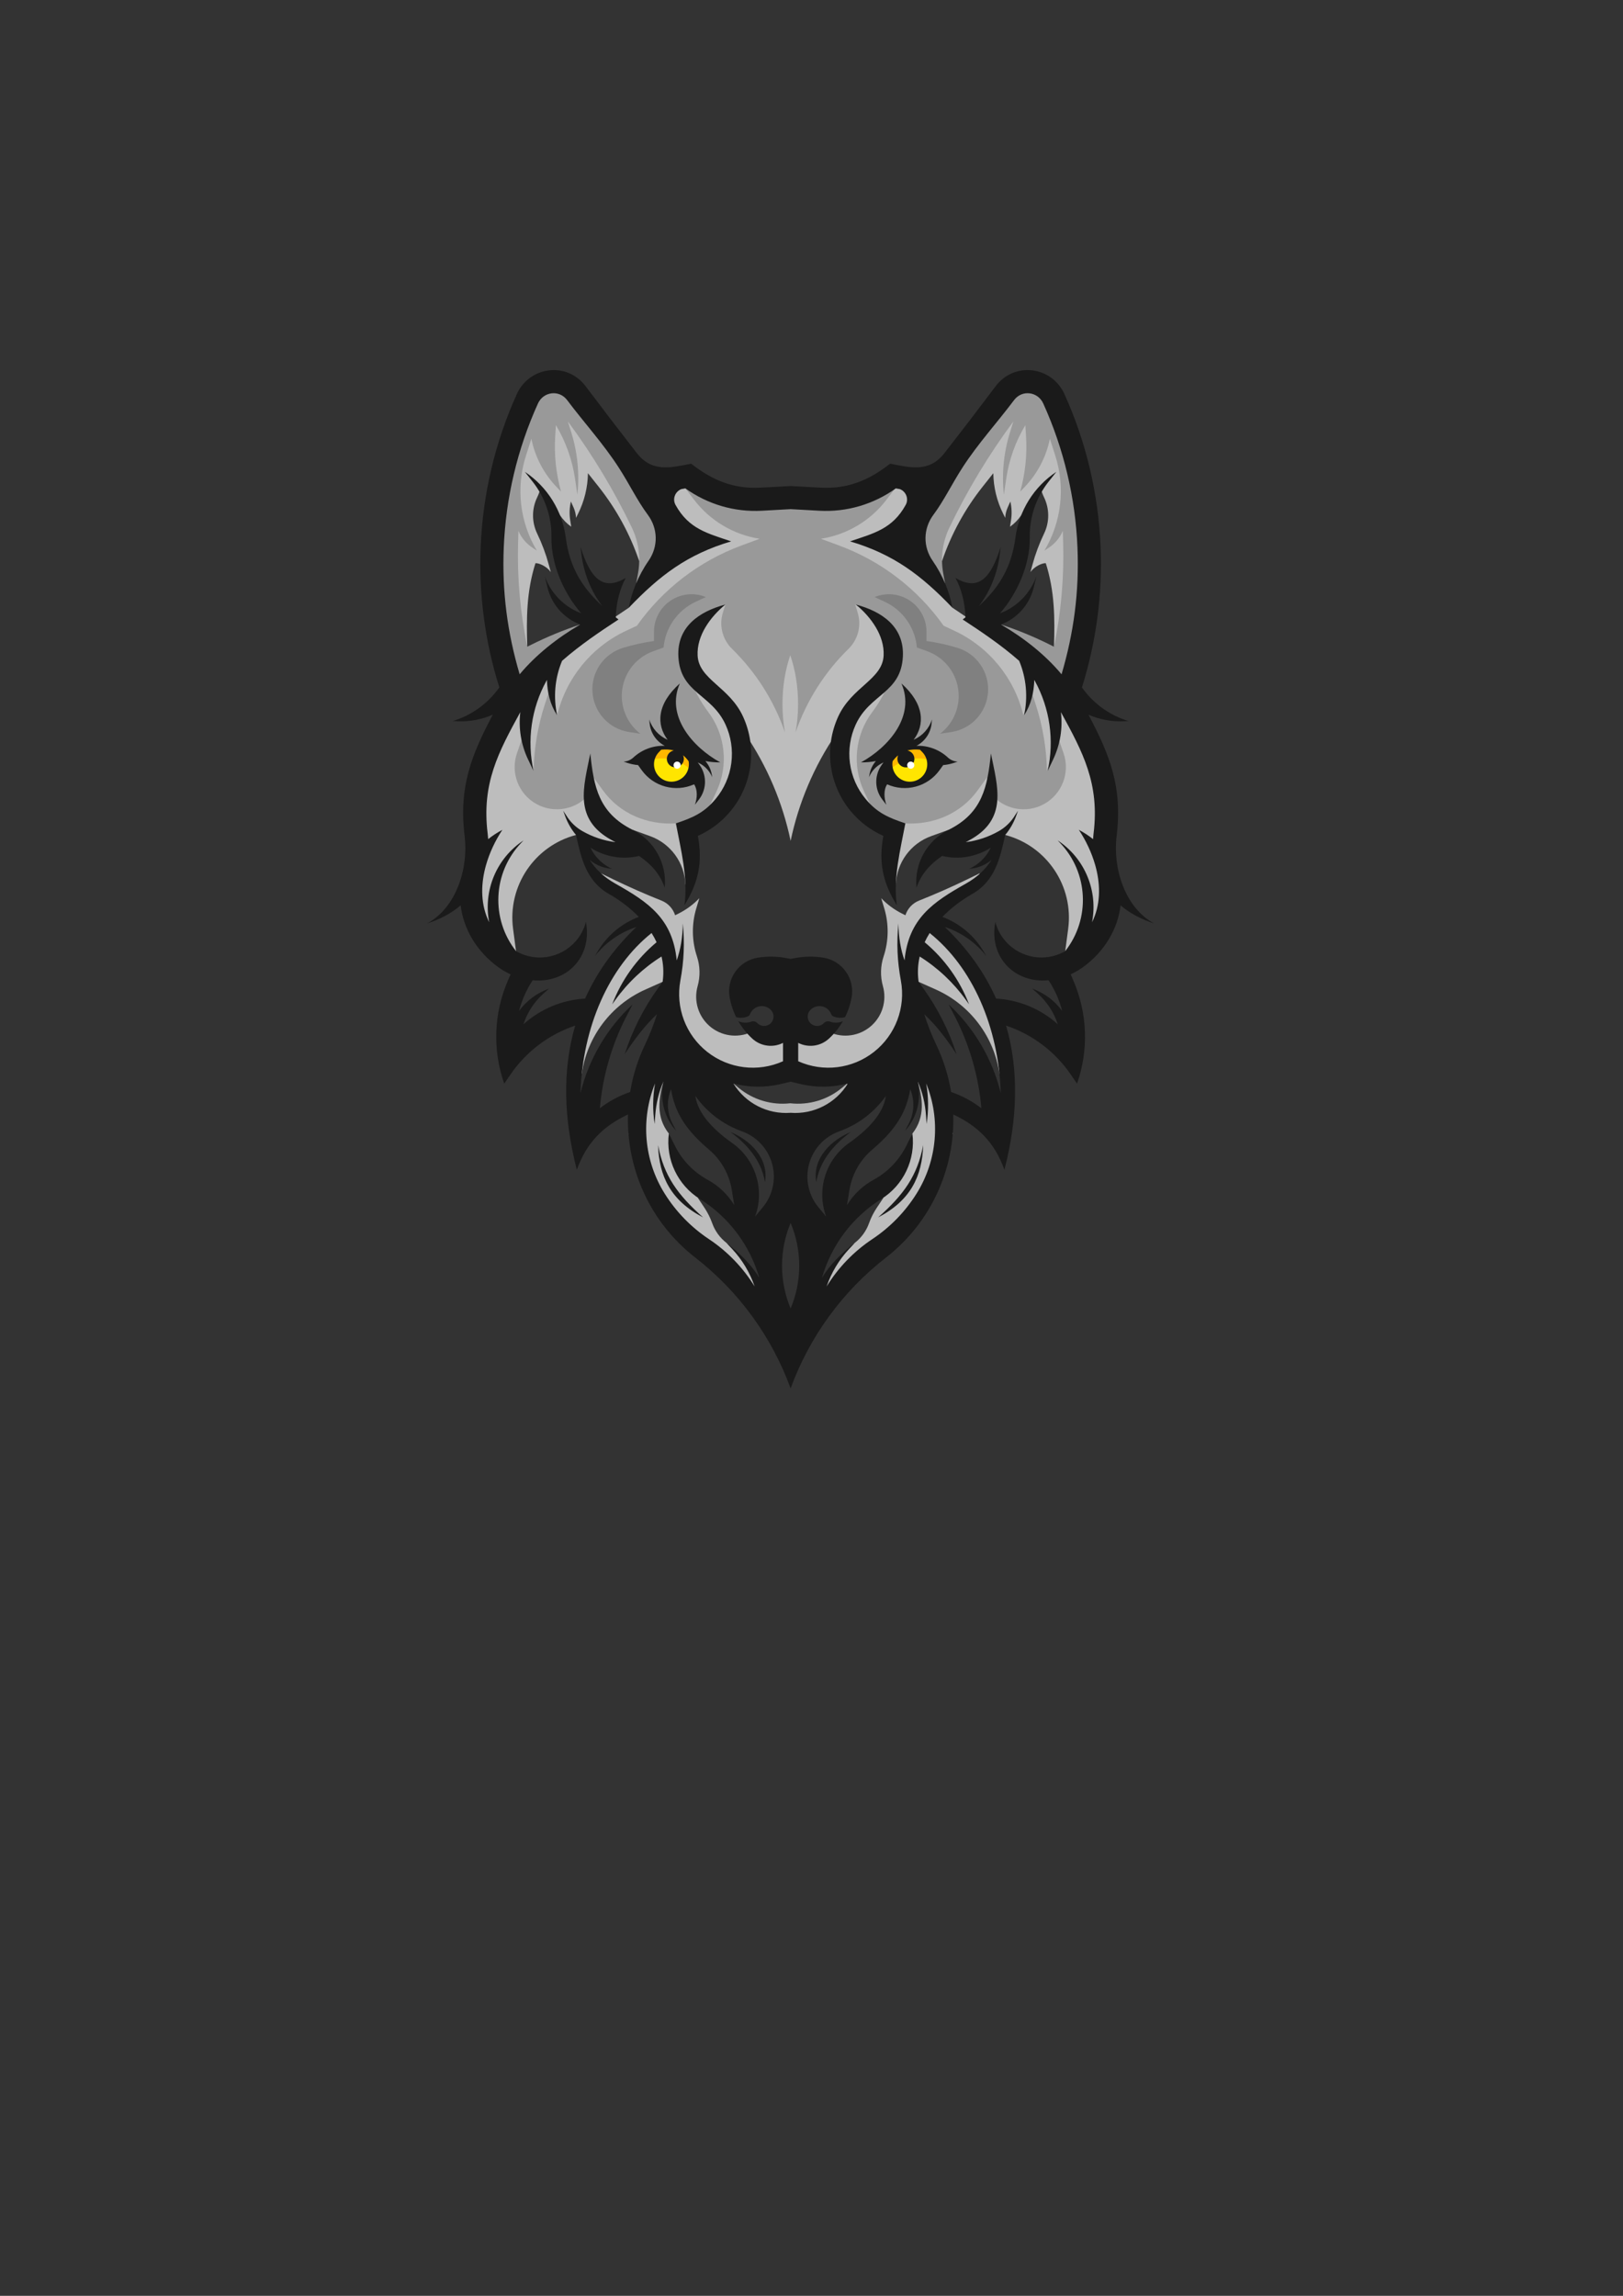
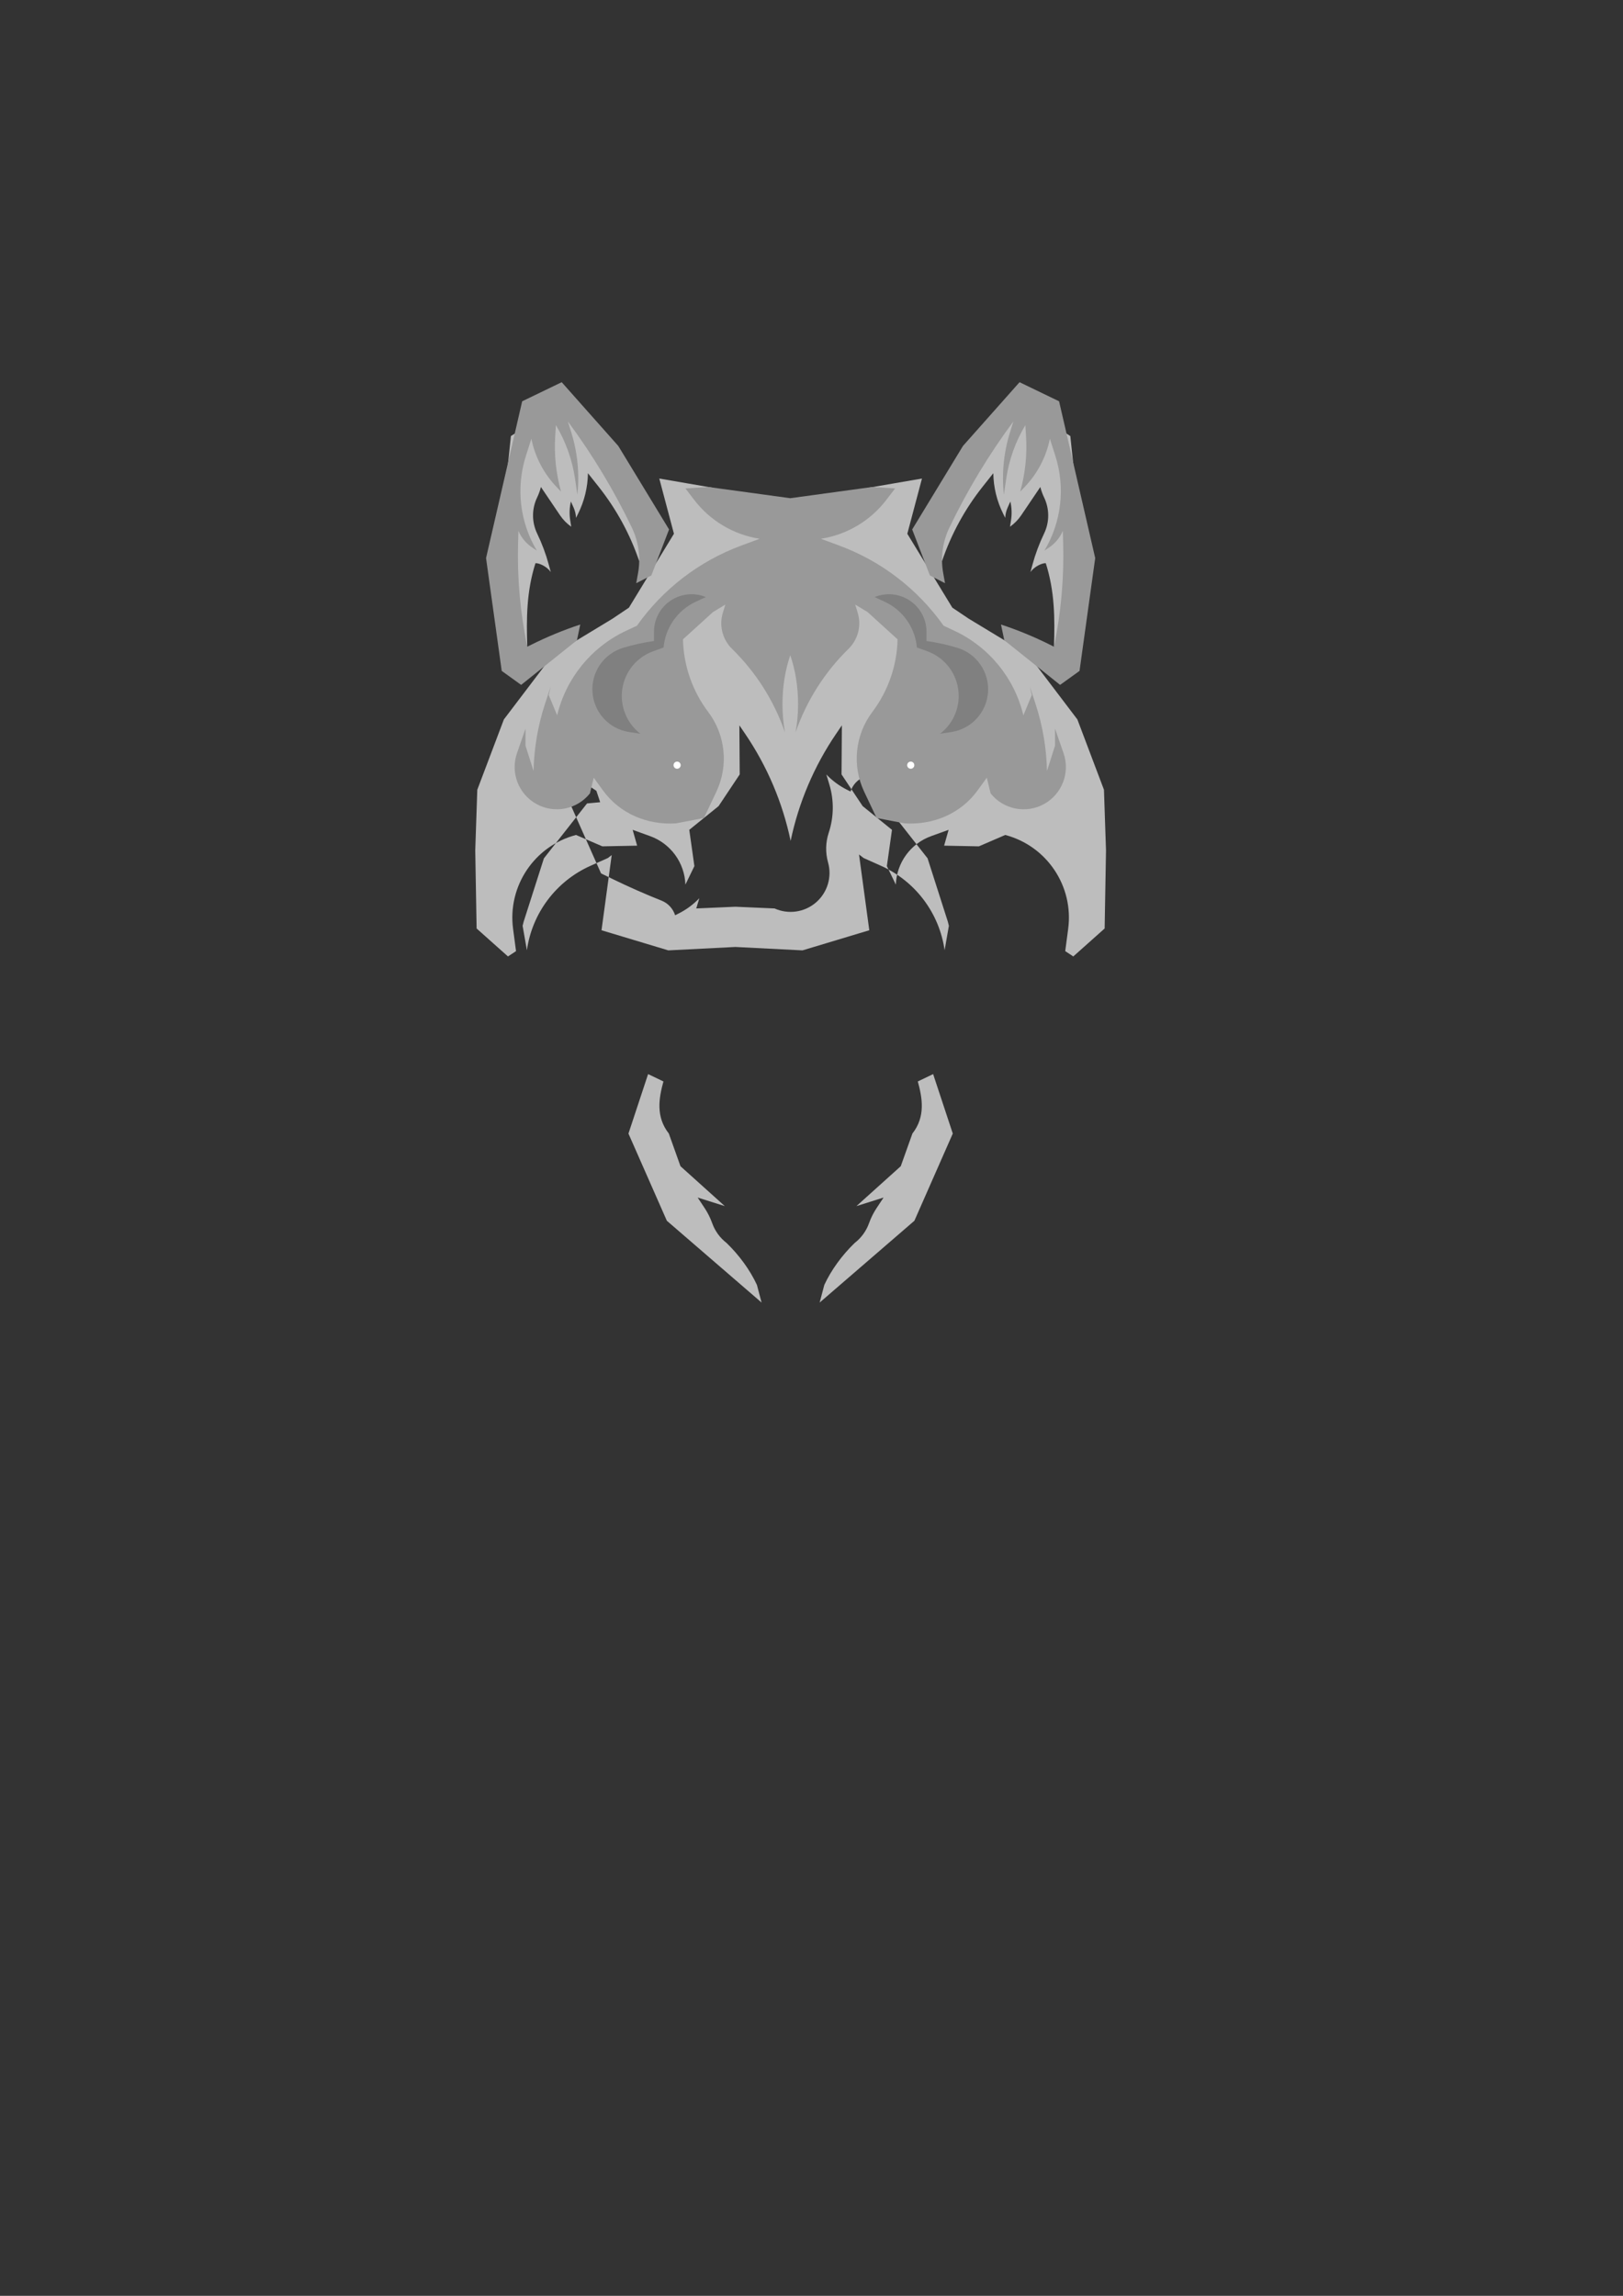
<svg xmlns="http://www.w3.org/2000/svg" width="210mm" height="297mm" clip-rule="evenodd" fill-rule="evenodd" image-rendering="optimizeQuality" shape-rendering="geometricPrecision" text-rendering="geometricPrecision" version="1.1" viewBox="0 0 21000 29700" xml:space="preserve">
  <rect x="0" y="0" width="21000" height="29700" fill="#333333" stroke="none" />
  <defs>
    <style type="text/css">
   
    .fil8 {fill:none}
    .fil5 {fill:#1A1A1A}
    .fil7 {fill:gray}
    .fil1 {fill:#999999}
    .fil2 {fill:#B3B3B3}
    .fil0 {fill:#BDBDBD}
    .fil4 {fill:#FFB700}
    .fil3 {fill:#FFE500}
    .fil6 {fill:white}
   
  </style>
  </defs>
-   <path class="fil0" d="m9222.8 6309.8-692.33-119.11 189.62 714.38-582.26 955.64-211.5 142.38-771.7 467.43-635 836.55-343.96 909.71-26.46 784.93 17.64 1009.8 405.7 361.6 104.34-68.81-38.18-288.32c-73.11-552.09 275.75-1072.4 814.25-1214.4l341.1 147.25 449.79-8.82-57.95-204.8 225.52 81.33c266.3 96.03 447.28 344.53 456.99 627.45l116.28-239.39-66.16-469.39 379.24-306.74 273.4-410.11-4.41-635 74.97 110.24c284.71 418.65 484.53 889.09 588.15 1384.7 103.62-495.57 303.44-966.01 588.15-1384.7l74.97-110.24-4.41 635 273.4 410.11 379.24 306.74-66.16 469.39 116.28 239.39c9.71-282.92 190.69-531.42 456.99-627.45l225.52-81.33-57.95 204.8 449.79 8.82 341.1-147.25c538.5 142.01 887.36 662.32 814.25 1214.4l-38.18 288.32 104.34 68.81 405.7-361.6 17.64-1009.8-26.46-784.93-343.96-909.71-635-836.55-771.7-467.43-211.5-142.38-582.26-955.64 189.62-714.38-692.33 119.11-291.04 119.06-716.04 61.74-716.04-61.74-291.04-119.06zm-2400.3 2056.5c-11.86-362.97-10.99-713.36 105.71-1080.4 46.13-3.54 147.71 41.71 198.44 114.65l-26.46-97.02c-37.65-138.05-87.84-272.37-149.93-401.29-71.13-147.69-71.13-319.73 0-467.42 20.78-43.15 37.04-88.33 48.51-134.82l246.78 365.1c39.21 58.01 88.56 108.47 145.69 148.96l-13.23-83.79c-12.74-80.66-9.74-163.01 8.82-242.53l35.27 79.37c18.55 41.75 29.03 86.64 30.87 132.29l26.46-52.91c81.55-163.08 125.26-342.45 127.88-524.76l141.11 178.27c227.61 287.55 404.27 611.97 522.31 959.18l55.37-290.78-661.07-1318.5-384.2-326.32h-176.23l-493.89 317.5-176.39 1688.9 388.18 1036.3zm6814.7 0c11.86-362.97 10.99-713.36-105.71-1080.4-46.13-3.54-147.71 41.71-198.44 114.65l26.46-97.02c37.65-138.05 87.84-272.37 149.93-401.29 71.13-147.69 71.13-319.73 0-467.42-20.78-43.15-37.04-88.33-48.51-134.82l-246.78 365.1c-39.21 58.01-88.56 108.47-145.69 148.96l13.23-83.79c12.74-80.66 9.74-163.01-8.82-242.53l-35.27 79.37c-18.55 41.75-29.03 86.64-30.87 132.29l-26.46-52.91c-81.55-163.08-125.26-342.45-127.88-524.76l-141.11 178.27c-227.61 287.55-404.27 611.97-522.31 959.18l-55.37-290.78 661.07-1318.5 384.2-326.32h176.23l493.89 317.5 176.39 1688.9-388.18 1036.3zm-1761.8 5623.9c58.3 212.59 102.62 454.35-69.92 674.31l-150.6 422.41-573.26 515.94 351.05-110.73-90.88 137.18c-40.08 60.5-72.66 125.66-97.01 194.03-36.27 101.84-101.13 191.07-186.82 256.99-160.69 155.48-301.24 346.12-392.08 542.06l-60.51 228.42 1225.9-1058.3 496.79-1128-254.25-769.27-198.41 94.97zm-3291.2 0c-58.3 212.59-102.62 454.35 69.92 674.31l150.6 422.41 573.26 515.94-351.05-110.73 90.88 137.18c40.08 60.5 72.66 125.66 97.01 194.03 36.27 101.84 101.13 191.07 186.82 256.99 160.69 155.48 301.24 346.12 392.08 542.06l60.51 228.42-1225.9-1058.3-496.79-1128 254.25-769.27 198.41 94.97zm-807.23-2691.3 155.9 75.75c205.25 99.73 414.12 191.82 626.18 276.08 84.3 33.49 149.06 103.12 176.39 189.61l44.1-22.04c100.41-50.18 191.41-117.31 268.99-198.44l-39.69 132.29c-60.91 203.01-57.83 419.84 8.82 621.04 41.2 124.38 44.27 258.24 8.82 384.38-52.97 188.48 8.07 390.57 156.52 518.21 148.44 127.65 357.4 157.71 535.81 77.1l506.48-22.05 506.48 22.05c178.41 80.61 387.37 50.55 535.81-77.1 148.45-127.64 209.49-329.73 156.52-518.21-35.45-126.14-32.38-260 8.82-384.38 66.65-201.2 69.73-418.03 8.82-621.04l-39.69-132.29c77.58 81.13 168.58 148.26 268.99 198.44l44.1 22.04c27.33-86.49 92.09-156.12 176.39-189.61 212.06-84.26 420.93-176.35 626.18-276.08l155.9-75.75 29.31 75.75-679.1 456.88-48.42 146.23 178.7 16.86 557.8 709.97 262.41 820.21 13.22 52.91-55.38 315.91c-68.06-481.15-378.57-893.58-822.15-1092l-224.63-100.49-60.64-46.06 132.95 980.05-864.31 260.17-868.08-44.09-868.08 44.09-864.31-260.17 131.92-972.44-50.63 38.45-224.63 100.49c-443.58 198.44-754.09 610.87-822.15 1092l-55.38-315.91 13.22-52.91 262.41-820.21 557.8-709.97 169.99-16.04-48.69-147.05-679.1-456.88 29.31-75.75z" />
+   <path class="fil0" d="m9222.8 6309.8-692.33-119.11 189.62 714.38-582.26 955.64-211.5 142.38-771.7 467.43-635 836.55-343.96 909.71-26.46 784.93 17.64 1009.8 405.7 361.6 104.34-68.81-38.18-288.32c-73.11-552.09 275.75-1072.4 814.25-1214.4l341.1 147.25 449.79-8.82-57.95-204.8 225.52 81.33c266.3 96.03 447.28 344.53 456.99 627.45l116.28-239.39-66.16-469.39 379.24-306.74 273.4-410.11-4.41-635 74.97 110.24c284.71 418.65 484.53 889.09 588.15 1384.7 103.62-495.57 303.44-966.01 588.15-1384.7l74.97-110.24-4.41 635 273.4 410.11 379.24 306.74-66.16 469.39 116.28 239.39c9.71-282.92 190.69-531.42 456.99-627.45l225.52-81.33-57.95 204.8 449.79 8.82 341.1-147.25c538.5 142.01 887.36 662.32 814.25 1214.4l-38.18 288.32 104.34 68.81 405.7-361.6 17.64-1009.8-26.46-784.93-343.96-909.71-635-836.55-771.7-467.43-211.5-142.38-582.26-955.64 189.62-714.38-692.33 119.11-291.04 119.06-716.04 61.74-716.04-61.74-291.04-119.06zm-2400.3 2056.5c-11.86-362.97-10.99-713.36 105.71-1080.4 46.13-3.54 147.71 41.71 198.44 114.65l-26.46-97.02c-37.65-138.05-87.84-272.37-149.93-401.29-71.13-147.69-71.13-319.73 0-467.42 20.78-43.15 37.04-88.33 48.51-134.82l246.78 365.1c39.21 58.01 88.56 108.47 145.69 148.96l-13.23-83.79c-12.74-80.66-9.74-163.01 8.82-242.53l35.27 79.37c18.55 41.75 29.03 86.64 30.87 132.29l26.46-52.91c81.55-163.08 125.26-342.45 127.88-524.76l141.11 178.27c227.61 287.55 404.27 611.97 522.31 959.18l55.37-290.78-661.07-1318.5-384.2-326.32h-176.23l-493.89 317.5-176.39 1688.9 388.18 1036.3zm6814.7 0c11.86-362.97 10.99-713.36-105.71-1080.4-46.13-3.54-147.71 41.71-198.44 114.65l26.46-97.02c37.65-138.05 87.84-272.37 149.93-401.29 71.13-147.69 71.13-319.73 0-467.42-20.78-43.15-37.04-88.33-48.51-134.82l-246.78 365.1c-39.21 58.01-88.56 108.47-145.69 148.96l13.23-83.79c12.74-80.66 9.74-163.01-8.82-242.53l-35.27 79.37c-18.55 41.75-29.03 86.64-30.87 132.29l-26.46-52.91c-81.55-163.08-125.26-342.45-127.88-524.76l-141.11 178.27c-227.61 287.55-404.27 611.97-522.31 959.18l-55.37-290.78 661.07-1318.5 384.2-326.32h176.23l493.89 317.5 176.39 1688.9-388.18 1036.3zm-1761.8 5623.9c58.3 212.59 102.62 454.35-69.92 674.31l-150.6 422.41-573.26 515.94 351.05-110.73-90.88 137.18c-40.08 60.5-72.66 125.66-97.01 194.03-36.27 101.84-101.13 191.07-186.82 256.99-160.69 155.48-301.24 346.12-392.08 542.06l-60.51 228.42 1225.9-1058.3 496.79-1128-254.25-769.27-198.41 94.97zm-3291.2 0c-58.3 212.59-102.62 454.35 69.92 674.31l150.6 422.41 573.26 515.94-351.05-110.73 90.88 137.18c40.08 60.5 72.66 125.66 97.01 194.03 36.27 101.84 101.13 191.07 186.82 256.99 160.69 155.48 301.24 346.12 392.08 542.06l60.51 228.42-1225.9-1058.3-496.79-1128 254.25-769.27 198.41 94.97zm-807.23-2691.3 155.9 75.75c205.25 99.73 414.12 191.82 626.18 276.08 84.3 33.49 149.06 103.12 176.39 189.61l44.1-22.04c100.41-50.18 191.41-117.31 268.99-198.44l-39.69 132.29l506.48-22.05 506.48 22.05c178.41 80.61 387.37 50.55 535.81-77.1 148.45-127.64 209.49-329.73 156.52-518.21-35.45-126.14-32.38-260 8.82-384.38 66.65-201.2 69.73-418.03 8.82-621.04l-39.69-132.29c77.58 81.13 168.58 148.26 268.99 198.44l44.1 22.04c27.33-86.49 92.09-156.12 176.39-189.61 212.06-84.26 420.93-176.35 626.18-276.08l155.9-75.75 29.31 75.75-679.1 456.88-48.42 146.23 178.7 16.86 557.8 709.97 262.41 820.21 13.22 52.91-55.38 315.91c-68.06-481.15-378.57-893.58-822.15-1092l-224.63-100.49-60.64-46.06 132.95 980.05-864.31 260.17-868.08-44.09-868.08 44.09-864.31-260.17 131.92-972.44-50.63 38.45-224.63 100.49c-443.58 198.44-754.09 610.87-822.15 1092l-55.38-315.91 13.22-52.91 262.41-820.21 557.8-709.97 169.99-16.04-48.69-147.05-679.1-456.88 29.31-75.75z" />
  <path class="fil1" d="m8232.2 7544.6 23.53-130.81c35.79-198.98 8.02-404.19-79.37-586.5-231.97-483.93-509.57-944.62-829.03-1375.8l44.1 141.11c81.48 260.71 108.49 535.39 79.37 806.98l-30.87-208.89c-36.09-244.22-120.01-478.94-246.94-690.7l-8.82 136.71c-15.71 243.56 9.62 488.03 74.96 723.19l-57.32-59.84c-165.56-172.84-278.72-389.1-326.32-623.66l-70.56 220.48c-131.19 409.94-79.79 856.5 141.11 1225.9l-66.14-44.1-17.64-13.23c-68.24-51.18-121.53-119.7-154.34-198.44l-4.41 158.75c-12.5 449.96 27.46 899.85 119.06 1340.6l52.92-26.46c204.21-102.11 415.6-189.18 632.48-260.52l-42.63 203-722.14 577.87-251.36-180.8-202.85-1459.6 467.44-2028.5 511.52-246.95 732.02 824.62 657.05 1080.4-229.31 595.32-195.51 99.94zm3995.4 0-23.53-130.81c-35.79-198.98-8.02-404.19 79.37-586.5 231.97-483.93 509.57-944.62 829.03-1375.8l-44.1 141.11c-81.48 260.71-108.49 535.39-79.37 806.98l30.87-208.89c36.09-244.23 120.01-478.94 246.94-690.69l8.82 136.7c15.71 243.56-9.62 488.03-74.96 723.19l57.32-59.84c165.56-172.84 278.72-389.1 326.32-623.66l70.56 220.48c131.19 409.94 79.79 856.5-141.11 1225.9l66.14-44.1 17.64-13.23c68.24-51.18 121.53-119.7 154.34-198.44l4.41 158.75c12.5 449.96-27.46 899.85-119.06 1340.6l-52.92-26.46c-204.21-102.11-415.6-189.18-632.48-260.52l42.63 203 722.14 577.87 251.36-180.8 202.85-1459.6-467.44-2028.5-511.52-246.95-732.02 824.62-657.05 1080.4 229.31 595.32 195.51 99.94z" />
-   <path class="fil2" d="m9488.4 14016 67.37 56.06c186.59 155.27 428.44 227.73 669.67 200.64 241.23 27.09 483.08-45.37 669.67-200.64l67.37-56.06-1.22 362.54-11.03 22.05-724.79 233.71-724.79-233.71-11.03-22.05-1.22-362.54z" />
  <path class="fil1" d="m7633.2 10264 49.15-203 118.4 163.3c218.76 301.72 572.63 450.12 944.62 427.44l362.82-69.71 161-340.09c159.47-336.86 118.7-734.4-105.83-1031.9-204.62-271.1-318.78-599.7-326.32-939.27l388.05-352.78 160.33-96.96-32.44 105.78c-50.83 165.76-4.9 346.02 119.06 467.24 309.74 302.89 543.77 673.03 684.81 1080.3-21-115.92-32.32-238.99-32.32-366.52 0-230.02 36.78-445.52 100.91-630.77 64.12 185.25 100.9 400.75 100.9 630.77 0 127.51-11.31 250.55-32.31 366.46 141.04-407.29 375.07-777.4 684.79-1080.3 123.96-121.22 169.89-301.48 119.06-467.24l-32.44-105.78 160.33 96.96 388.05 352.78c-7.54 339.57-121.7 668.17-326.32 939.27-224.53 297.48-265.3 695.02-105.83 1031.9l161 340.09 362.82 69.71c371.99 22.68 725.86-125.72 944.62-427.44l118.4-163.3 49.15 203c166.12 208.12 458.03 266.27 691.22 137.69s339.8-406.47 252.46-658.03l-110.24-317.5v220.83l-104.14 326.8c-6.21-294.05-55.82-585.57-147.22-865.13l-74.97-229.31 25.92 112.08-109.07 262.71c-115.37-481.11-443.43-883.57-891.4-1093.6l-141.11-66.15c-335-473.59-805.37-834.83-1349.4-1036.3l-238.13-88.19c336.43-52.28 639.72-232.36 846.67-502.71l113.89-148.78-297.47-18.23-1059.3 144.93-1059.3-144.93-297.47 18.23 113.89 148.78c206.95 270.35 510.24 450.43 846.67 502.71l-238.13 88.19c-543.99 201.46-1014.4 562.7-1349.4 1036.3l-141.11 66.15c-447.97 210-776.03 612.46-891.4 1093.6l-109.07-262.71 25.92-112.08-74.97 229.31c-91.4 279.56-141.01 571.08-147.22 865.13l-104.14-326.8v-220.83l-110.24 317.5c-87.34 251.56 19.27 529.45 252.46 658.03s525.1 70.43 691.22-137.69z" />
-   <path class="fil3" d="m8677.6 9646.8c139.13 0 251.91 112.78 251.91 251.91s-112.78 251.91-251.91 251.91-251.91-112.78-251.91-251.91 112.78-251.91 251.91-251.91zm3095.6 0c139.13 0 251.91 112.78 251.91 251.91s-112.78 251.91-251.91 251.91-251.91-112.78-251.91-251.91 112.78-251.91 251.91-251.91z" />
-   <path class="fil4" d="m8677.6 9646.8c139.13 0 251.91 112.78 251.91 251.91 0 16.71-1.65 33.03-4.75 48.83-131.91-118.96-315.75-164.6-488.89-119.86 30.66-104.54 127.27-180.88 241.73-180.88zm3095.6 0c-139.13 0-251.91 112.78-251.91 251.91 0 16.71 1.65 33.03 4.75 48.83 131.91-118.96 315.75-164.6 488.89-119.86-30.66-104.54-127.27-180.88-241.73-180.88z" />
-   <path class="fil5" d="m8194.9 9799.8c-34.68 32.21-79.71 50.98-127 52.92l47.63 15.88c45.44 15.15 92.51 24.92 140.23 29.1l47.62 66.15c153.91 213.8 436.84 290.05 677.34 182.56 46.36 67.75 42.67 174.83 10.58 264.59l52.92-68.8c95.15-123.7 103.59-293.45 21.17-425.98-11.52-18.52-24.02-36.25-37.43-53.14l15.04 7.4c77.91 38.33 139.22 103.7 172.47 183.91l-5.29-31.75c-11.06-66.39-40.27-127.36-83.18-176.87 62.24 11.55 126.94 17.42 192.74 16.89-366.65-201.87-705.72-605.04-523.27-1021.3-299.23 266.44-305.21 534.13-158.28 728.59-112.73-49.09-199.71-144.61-237.48-263.03l5.29 52.92c12.37 123.75 86.56 231.68 195.25 288.16-149.41-5.02-295.71 49.02-406.35 151.79zm2811.4 4845.8c-244.72 99.76-499.18 335.43-444.56 647.02 39.54-233.24 174.59-446.5 444.56-647.02zm-1552.9 0c244.72 99.76 499.19 335.43 444.57 647.02-39.54-233.23-174.6-446.5-444.57-647.02zm3366.1-3679.3c-57.67 120.82-156.09 217.72-278.26 273.39l39.69-5.29c93.59-12.47 180.09-51.81 250.04-111.5-76.94 118.22-176.55 219.84-335.98 309.51-422.56 237.65-738.86 450.4-791.31 991.72-50.29-141.02-76.89-300.38-79.18-478.25-24.48 255.31-15.45 484.09 31.75 739.03 64.56 348.7-69.65 704.43-348.46 923.58-278.8 219.15-656.16 265.55-979.75 120.46v-237.79c129.74 66.06 288.35 45.44 397.09-54.49 71.91-66.09 132.79-142.34 181.03-225.82-52.35 22.55-112.02 25.06-167.13 5.53-27.4-9.71-57.94-2.46-78.05 18.52-46.49 48.5-123.41 50.34-172.17 4.13s-51.04-123.12-5.11-172.14c38.38-40.97 95.14-59.31 150.24-48.56s100.79 49.09 120.96 101.48c4.78 12.41 14.3 22.4 26.46 27.78 49.32 21.82 103.59 24.67 153.27 10.19 39.48-79.47 67.96-164.53 84.19-252.93 21.48-117.02-5.16-237.76-73.89-334.87-68.73-97.12-173.73-162.4-291.23-181.07-121.99-19.38-246.4-17.59-367.78 5.3l-56.11 10.58-56.11-10.58c-121.38-22.89-245.79-24.68-367.78-5.3-117.5 18.67-222.5 83.95-291.23 181.07-68.73 97.11-95.37 217.85-73.89 334.87 16.23 88.4 44.71 173.46 84.19 252.93 49.68 14.48 103.95 11.63 153.27-10.19 12.16-5.38 21.68-15.37 26.46-27.78 20.17-52.39 65.86-90.73 120.96-101.48s111.86 7.59 150.24 48.56c45.93 49.02 43.65 125.93-5.11 172.14s-125.68 44.37-172.17-4.13c-20.11-20.98-50.65-28.23-78.05-18.52-55.11 19.53-114.78 17.02-167.13-5.53 48.24 83.48 109.12 159.73 181.03 225.82 108.74 99.93 267.35 120.55 397.09 54.49v237.79c-323.59 145.09-700.95 98.69-979.75-120.46-278.81-219.15-413.02-574.88-348.46-923.58 47.2-254.94 56.23-483.72 31.75-739.03-2.29 177.87-28.89 337.23-79.18 478.25-52.45-541.32-368.75-754.07-791.31-991.72-159.44-89.68-259.05-191.3-335.99-309.53 69.95 59.7 156.46 99.05 250.06 111.52l39.69 5.29c-122.17-55.67-220.59-152.57-278.25-273.38 181.41 115.92 407.13 159.73 629.73 106.78 147.73 101.83 266.06 223.81 331.23 409.93 30.25-311.31-135.02-608.93-415.27-747.81-438.6-217.35-503.57-557.53-547.82-987.86-85.84 430.32-225.07 851.53 283.05 1124.5l42.69 22.89c-150.55-19.04-296.37-67.58-428.94-143.36-85.29-48.75-156.76-118.41-207.7-202.41l-39.69-60.85 23.81 66.14c33.33 92.57 81.8 175.63 141.66 247.3 66.1 298.75 131.65 595.23 425.9 763.12 142.46 81.3 275.59 181.2 386.9 296.58-221.02 83.56-408.46 239.4-530.9 443.47l-39.69 66.15c138.67-177.31 326.48-308.93 539.09-379.01-296.73 284.03-515.2 594.65-663.45 926.42l-0.25 0.01c-297.53 16.85-578.65 135.11-797.84 332.61 50.14-153.78 140.57-292.58 263.3-401.15l68.79-60.85c-156.79 55.92-291.53 157.1-388.59 288.54 36.45-140.83 95.93-274.69 176-396.11 439.19 41.97 775.02-298.96 689.09-754.32-79.36 302.78-374.09 497.73-683.83 453.49-76.96-11-151.92-36.62-220.59-76.22-327.82-416.49-301.93-1013.8 66.96-1400.4l30.58-32.05c-356.24 235.21-522.96 657.45-444.79 1058.9-108.54-219.73-110.59-466.65-51.46-700.51 3.62-12.45 7-25.02 10.15-37.7 46.54-164.9 122.63-322.15 212.06-457.33-67.82 36.07-128.93 76.45-183.67 120.3-1.57-24.02-3.8-48.29-6.83-72.84-79.78-646.67 139.41-1052.6 422.64-1570.3-24.92 207.37 8.67 419.96 100.49 612.57l70.84 148.62c-88.11-395.63-29.13-809.8 165.9-1165.1l7.02-12.79c5.48 168.11 42.49 320.57 132.42 458.24-51.78-236.21-29.47-482.36 63.44-705.01 236.79-207.93 496.34-381.31 730.6-534.79-12.11-9.27-24.06-18.53-35.89-27.8l1.41-27.33c9.08-176.48 52.84-342.18 127.25-481.84-296.63 173.71-456.73 5.31-584.81-402.33l10.91 89.43c30.93 253.71 128.43 492.16 272.36 676.62-256.75-235.03-422.17-493.37-474.21-888.32-45.59-346.03-238.53-655.47-529.17-848.72l100.54 127c162.36 205.09 248.5 460.18 243.71 721.72-6.2 338.68 154.77 719.42 386.14 981.98l-64.8-27.22-10.59-5.29c-184.94-92.38-327.1-252.55-396.87-447.15l34.39 142.88c53.52 222.37 213.59 401.69 424.33 481.54-295.36 172.24-571.56 389.59-783.84 644.08-158.29-535.98-229.64-1068.2-205.81-1641.6 26.51-637.89 174.59-1271 442.65-1862.1 70.01-154.33 274.39-180.86 377.17-44.08 219.17 291.71 466.91 562.55 665.13 868.86 144.67 223.55 239.36 427.41 378.9 615.19 133.08 179.06 136.69 412.65 9.21 595.74-131.33 188.63-224.46 418.44-253.52 605.29 398.09-416.18 757.33-690.1 1322.9-857.25-304.74-103.61-547.56-159.28-719.67-470.96-44.21-80.06-3.08-175.36 75.18-204.98 17.32-2.78 34.77-5.85 52.38-9.24 288.01 206.28 635.29 308.72 989.35 289.09l371.89-20.63 371.89 20.63c354.06 19.63 701.34-82.81 989.35-289.09 17.61 3.39 35.06 6.46 52.38 9.24 78.26 29.62 119.39 124.92 75.18 204.98-172.11 311.68-414.93 367.35-719.67 470.96 565.59 167.15 924.83 441.07 1322.9 857.25-29.06-186.85-122.19-416.66-253.52-605.29-127.48-183.09-123.87-416.68 9.21-595.74 139.54-187.78 234.23-391.64 378.9-615.19 198.22-306.31 445.96-577.15 665.13-868.86 102.78-136.78 307.16-110.25 377.17 44.08 268.06 591.1 416.14 1224.2 442.65 1862.1 23.83 573.37-47.52 1105.6-205.81 1641.6-212.27-254.49-488.49-471.84-783.84-644.08 210.73-79.85 370.82-259.17 424.34-481.54l34.39-142.88c-69.77 194.6-211.93 354.77-396.87 447.15l-10.59 5.29-64.82 27.23c231.37-262.56 392.35-643.31 386.15-981.99-4.79-261.54 81.35-516.63 243.71-721.72l100.54-127c-290.64 193.25-483.58 502.69-529.17 848.72-52.04 394.96-217.48 653.3-474.24 888.34 143.95-184.47 241.47-422.91 272.4-676.64l10.9-89.43c-128.07 407.64-288.17 576.04-584.8 402.33 74.41 139.66 118.17 305.36 127.25 481.84l1.41 27.33c-11.83 9.26-23.79 18.53-35.9 27.8 234.26 153.49 493.81 326.87 730.6 534.79 92.91 222.66 115.22 468.8 63.44 705.01 89.93-137.67 126.94-290.15 132.42-458.26l7.03 12.81c195.03 355.3 254.01 769.47 165.9 1165.1l70.84-148.62c91.82-192.61 125.41-405.18 100.49-612.55 283.23 517.65 502.41 923.58 422.63 1570.2-3.03 24.55-5.26 48.82-6.83 72.84-54.74-43.85-115.85-84.23-183.67-120.3 89.43 135.18 165.52 292.43 212.06 457.33 3.15 12.68 6.53 25.25 10.15 37.7 59.13 233.86 57.08 480.78-51.46 700.51 78.17-401.43-88.55-823.67-444.79-1058.9l30.58 32.05c368.89 386.62 394.78 983.9 66.96 1400.4-68.67 39.6-143.63 65.22-220.59 76.22-309.74 44.24-604.47-150.71-683.83-453.49-85.93 455.36 249.9 796.29 689.09 754.32 80.07 121.42 139.55 255.28 176 396.11-97.06-131.44-231.8-232.62-388.59-288.54l68.79 60.85c122.73 108.57 213.16 247.37 263.3 401.15-219.19-197.5-500.31-315.76-797.84-332.61l-0.25-0.01c-148.25-331.78-366.73-642.4-663.46-926.42 212.62 70.08 400.44 201.69 539.11 379.01l-39.69-66.15c-122.45-204.08-309.87-359.92-530.9-443.48 111.31-115.38 244.43-215.27 386.89-296.57 294.25-167.89 359.8-464.37 425.9-763.12 59.86-71.67 108.33-154.73 141.66-247.3l23.81-66.14-39.69 60.85c-50.94 84-122.41 153.66-207.7 202.41-132.57 75.78-278.39 124.32-428.94 143.36l42.69-22.89c508.12-272.99 368.89-694.2 283.05-1124.5-44.25 430.33-109.22 770.51-547.82 987.86-280.25 138.88-445.52 436.5-415.27 747.81 65.17-186.12 183.5-308.1 331.23-409.93 222.6 52.96 448.34 9.13 629.75-106.79zm-6358.4-2072.6-28.72 37.39c-145.18 189.07-345.98 327.87-574.15 396.88l68.79 2.65c155.31 5.99 308.76-23.54 449.18-84.97-270.89 513.58-443.61 927.74-363.99 1573.3 50.73 411.35-107.19 922.67-484.39 1126.9 166.95-53.45 313.17-132.52 433-233.39 34.59 299.3 203.25 594.17 486.22 799.35 50.47 36.59 104.02 67.55 159.73 92.77l-34.85 80.3c-183.49 422.83-200.5 899.36-47.63 1334.2l79.38-116.42c203.28-298.14 498.18-520.7 838.74-634.86-168.28 576.43-148.97 1206.5 21.24 1865.2 129.62-364.06 355.1-572.1 662.08-715.42-21.77 702.96 286.45 1397.2 869.98 1850.7 562.47 437.13 990.23 1024 1234.2 1693.3 243.92-669.3 671.68-1256.2 1234.2-1693.3 583.53-453.48 891.75-1147.7 869.98-1850.7 306.98 143.32 532.46 351.36 662.08 715.42 170.21-658.67 189.52-1288.8 21.24-1865.2 340.56 114.16 635.46 336.72 838.74 634.86l79.38 116.42c152.87-434.83 135.86-911.36-47.63-1334.2l-34.85-80.3c55.71-25.22 109.26-56.18 159.73-92.77 282.97-205.18 451.63-500.05 486.22-799.35 119.83 100.87 266.05 179.94 433 233.39-377.2-204.22-535.12-715.54-484.39-1126.9 79.62-645.56-93.1-1059.7-363.99-1573.3 140.42 61.43 293.87 90.96 449.18 84.97l68.79-2.65c-228.17-69.01-428.97-207.81-574.15-396.88l-28.72-37.39c186.99-592.64 267.15-1210.3 241.65-1823.7-28.14-677.11-184.85-1348.1-468.43-1973.4-162.01-357.14-646.47-423.48-889.27-100.34-217.85 289.95-438.59 578.19-661.61 864.18-197.49 253.24-433.36 190.63-704.53 138.44-272.15 213.38-547.41 329.06-898.28 309.6l-388.29-20.63-388.29 20.63c-350.87 19.46-626.13-96.22-898.28-309.6-271.17 52.19-507.04 114.8-704.53-138.44-223.02-285.99-443.76-574.23-661.61-864.18-242.8-323.14-727.26-256.8-889.27 100.34-283.58 625.34-440.29 1296.3-468.43 1973.4-25.5 613.32 54.66 1231 241.65 1823.7zm4970.7 969.37-15.03 7.39c-77.91 38.33-139.22 103.7-172.47 183.91l5.29-31.75c11.06-66.39 40.27-127.36 83.18-176.87-62.24 11.55-126.93 17.42-192.73 16.89 366.65-201.87 705.72-605.04 523.27-1021.3 299.23 266.44 305.21 534.13 158.28 728.59 112.73-49.09 199.71-144.61 237.48-263.03l-5.29 52.92c-12.37 123.75-86.56 231.68-195.25 288.16 149.4-5.01 295.7 49.02 406.34 151.79 34.68 32.21 79.71 50.98 127 52.92l-47.63 15.88c-45.44 15.15-92.51 24.92-140.23 29.1l-47.62 66.15c-153.91 213.8-436.84 290.05-677.34 182.56-46.36 67.75-42.67 174.83-10.58 264.59l-52.92-68.8c-95.15-123.7-103.59-293.45-21.17-425.98 11.51-18.52 24.02-36.24 37.42-53.13zm-2030.1 6217.2 71.44 76.73c131.03 140.73 229.76 306.54 291.26 485.86-150.03-243.69-351.56-453.24-591.86-613.15-229.99-153.05-424.8-353.28-571.5-587.38-269.07-429.39-313.93-960.03-125.4-1426-30.28 172.5-32.28 349.56-5.15 524.14l7.94-113.77c10.5-150.44 46.28-298.03 105.83-436.57l-10.58 87.32c-24.24 200.08 39.46 400.83 174.62 550.33l-47.62-92.6c-71.91-139.83-77.2-302.37-18.68-444.36 47.6 283.02 172.61 511.16 490.54 780 158.1 133.69 263.2 319.49 296.34 523.87l31.75 195.8c-83.78-137.73-202.43-250.9-343.96-328.09-182.72-99.65-330.47-252.95-423.34-439.21l-79.15-158.75c-42.36 336.42 114.5 666.82 401.95 846.67 375.2 234.75 648.09 599.52 768.77 1021.6-104.07-176.23-259.05-323.87-423.2-452.48zm1656.3 0-71.44 76.73c-131.02 140.72-229.75 306.52-291.25 485.82 150.03-243.67 351.55-453.21 591.84-613.11 229.99-153.05 424.8-353.28 571.5-587.38 269.06-429.37 313.92-959.99 125.41-1425.9 30.27 172.48 32.27 349.52 5.15 524.09l-7.94-113.77c-10.5-150.44-46.28-298.03-105.83-436.57l10.58 87.32c24.24 200.08-39.46 400.83-174.62 550.33l47.62-92.6c71.91-139.83 77.21-302.39 18.68-444.38-47.6 283.03-172.61 511.18-490.55 780.02-158.1 133.69-263.2 319.49-296.34 523.87l-31.75 195.8c83.78-137.73 202.43-250.9 343.96-328.09 182.72-99.65 330.47-252.95 423.34-439.21l79.15-158.75c42.36 336.42-114.5 666.82-401.95 846.67-375.21 234.75-648.1 599.54-768.77 1021.7 104.07-176.24 259.05-323.9 423.21-452.52zm-828.15-2086.8 135.27 31.75c202.69 47.58 410.8 42.79 606.26-9.76l-0.01 0.02c-157.18 257.6-444.67 402.77-741.52 380.36-296.85 22.41-584.34-122.76-741.52-380.36l-0.01-0.02c195.46 52.55 403.57 57.34 606.26 9.76l135.27-31.75zm1734.3-1804.3c256.56 214.07 454.5 490.49 574.45 803.29l-39.88-55.58c-161.42-224.96-364.84-416.08-598.67-563.04-23.07 98.95-29.68 202.91-16.22 311.02 0.57 5.38 1.11 10.75 1.61 16.13l57.58 79.8c188.57 261.32 335.01 550.58 434 857.25-128.73-195.66-259.31-369.7-418.09-517.79 42.54 135.5 94.63 267.93 155.94 396.29 94.22 197.25 157.39 402.55 191.1 609.88 149.62 51.27 277.97 123.11 392.02 210.28-35.92-415.14-152.87-819.76-344.78-1190.8l-79.38-153.46c334.08 310.36 567.67 710.37 675.3 1148.7-27.86-857.5-368.13-1630.8-920.19-2070.9-24.17 38.49-45.86 78.16-64.79 118.92zm-530.95-3707.9c-15.89 310.13-412.27 403.47-588.61 790.86-88.43 194.27-123.4 412.77-94.44 632.41 29 219.87 119.37 421.85 255.03 586.39 113.27 137.39 258.04 248.74 424.93 322.72-62.44 331.83-12.59 596.9 173.41 896.32-48.33-353.41 45.86-713.01 110.88-1058.5-215.31-72.06-365-134.57-516.84-318.73-106.58-129.26-177.58-287.86-200.33-460.41-22.78-172.78 4.59-344.37 73.92-496.67 183.08-402.18 586.64-405.71 611.07-881.68 19.76-385.2-269.71-583.27-607.87-673.2 191.75 157.5 372.19 400.4 358.85 660.5zm470.54 1217.4 30.61 31.75c73.97 76.72 84.15 194.74 24.43 282.99-59.71 88.27-173.05 122.71-271.78 82.58-98.72-40.12-155.91-143.86-137.12-248.75 22.17-30.23 46.05-55.67 71.77-76.55-6.63 14.16-10.33 29.95-10.33 46.61 0 60.82 49.31 110.13 110.13 110.13s110.13-49.31 110.13-110.13c0-54.09-39.01-99.07-90.41-108.37 49.06-13.56 103.09-16.66 162.57-10.26zm-3408.2 2490.4c-256.56 214.07-454.5 490.49-574.45 803.29l39.88-55.58c161.42-224.96 364.84-416.08 598.67-563.04 23.07 98.95 29.68 202.91 16.22 311.02-0.57 5.38-1.11 10.75-1.61 16.13l-57.58 79.8c-188.57 261.32-335.01 550.58-434 857.25 128.73-195.66 259.31-369.7 418.09-517.79-42.54 135.5-94.63 267.93-155.94 396.29-94.22 197.25-157.39 402.55-191.1 609.88-149.62 51.27-277.97 123.11-392.02 210.28 35.92-415.14 152.87-819.76 344.78-1190.8l79.38-153.46c-334.08 310.36-567.67 710.37-675.3 1148.7 27.86-857.5 368.13-1630.8 920.19-2070.9 24.17 38.49 45.86 78.16 64.79 118.92zm530.95-3707.9c15.89 310.13 412.27 403.47 588.61 790.86 88.43 194.27 123.4 412.77 94.44 632.41-29 219.87-119.37 421.85-255.03 586.39-113.27 137.39-258.04 248.74-424.93 322.72 62.44 331.83 12.59 596.9-173.41 896.32 48.33-353.41-45.86-713.01-110.88-1058.5 215.31-72.06 365-134.57 516.84-318.73 106.58-129.26 177.58-287.86 200.33-460.41 22.78-172.78-4.59-344.37-73.92-496.67-183.08-402.18-586.64-405.71-611.07-881.68-19.76-385.2 269.71-583.27 607.87-673.2-191.75 157.5-372.19 400.4-358.85 660.5zm-470.54 1217.4-30.61 31.75c-73.97 76.72-84.15 194.74-24.43 282.99 59.71 88.27 173.05 122.71 271.78 82.58 98.72-40.12 155.91-143.86 137.12-248.75-22.17-30.23-46.05-55.67-71.77-76.55 6.63 14.16 10.33 29.95 10.33 46.61 0 60.82-49.31 110.13-110.13 110.13s-110.13-49.31-110.13-110.13c0-54.09 39.01-99.07 90.41-108.37-49.06-13.56-103.09-16.66-162.57-10.26zm1314.5 5918.6c129.07-156.23 173.92-365.56 120.2-560.96-53.73-195.4-199.29-352.36-390.09-420.65-243.28-87.07-453.88-246.88-603.24-457.73 32.37 228.95 229.28 434.34 476.25 608.54 303.07 213.77 424.64 604.54 296.33 952.51l100.55-121.71zm718.83 0c-129.07-156.23-173.92-365.56-120.2-560.96 53.73-195.4 199.29-352.36 390.09-420.65 243.28-87.07 453.88-246.88 603.24-457.73-32.37 228.95-229.28 434.34-476.25 608.54-303.07 213.77-424.64 604.54-296.33 952.51l-100.55-121.71zm-359.41 203.37c71.55 170.19 111.12 357.12 111.12 553.31s-39.57 383.12-111.12 553.31c-71.55-170.19-111.13-357.12-111.13-553.31s39.58-383.12 111.13-553.31zm1715.4-1006.7c-14 401.94-161.19 714.77-582.54 934.86 327.27-291.01 506.89-534.95 582.54-934.86zm-3430.8 0c14 401.94 161.19 714.77 582.54 934.86-327.27-291.01-506.89-534.95-582.54-934.86z" />
  <path class="fil6" d="m8761.1 9852.4c25.57 0 46.3 20.73 46.3 46.3s-20.73 46.3-46.3 46.3-46.3-20.73-46.3-46.3 20.73-46.3 46.3-46.3zm3023 0c25.57 0 46.3 20.73 46.3 46.3s-20.73 46.3-46.3 46.3-46.3-20.73-46.3-46.3 20.73-46.3 46.3-46.3z" />
  <path class="fil7" d="m11317 7723.8 132.29 61.74c233.6 109.02 391.52 334.14 414.52 590.9l134.42 48.51c211.64 76.38 364.71 262.17 399.18 484.51s-55.16 445.77-233.74 582.64l145.52-22.04c258.56-39.16 455.58-252.09 474.59-512.91s-145.06-500.06-395.21-576.3c-130.97-39.92-264.9-69.41-400.52-88.19v-119.06c0-162.16-80.83-313.64-215.52-403.93-134.7-90.28-305.54-107.49-455.53-45.87zm-2184.1 0-132.29 61.74c-233.6 109.02-391.52 334.14-414.52 590.9l-134.42 48.51c-211.64 76.38-364.71 262.17-399.18 484.51s55.16 445.77 233.74 582.64l-145.52-22.04c-258.56-39.16-455.58-252.09-474.59-512.91s145.06-500.06 395.21-576.3c130.97-39.92 264.9-69.41 400.52-88.19v-119.06c0-162.16 80.83-313.64 215.52-403.93 134.7-90.28 305.54-107.49 455.53-45.87z" />
  <rect class="fil8" x="884.73" y="4365.7" width="18690" height="14018" />
</svg>